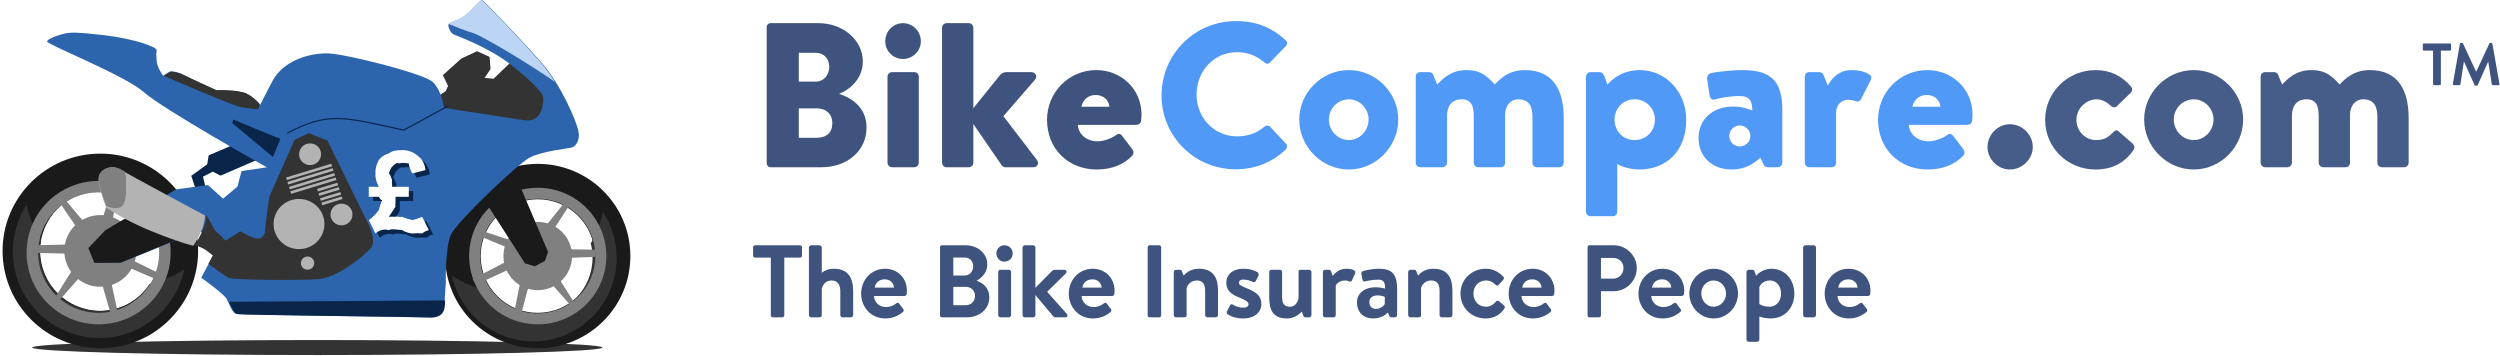
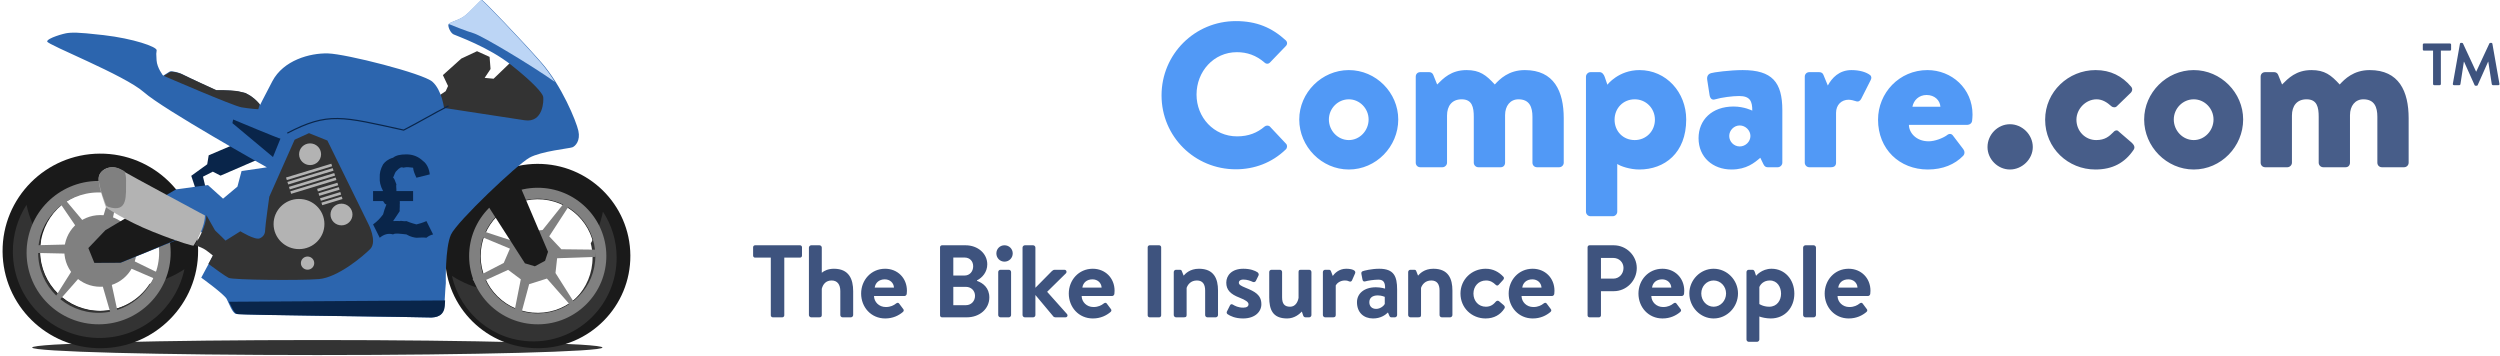
<svg xmlns="http://www.w3.org/2000/svg" width="1749" height="249" viewBox="0 0 1749 249" fill="none">
  <g id="bike-compare">
    <g id="bike-favicon">
      <g id="Group 4">
        <path id="Fill 1380" fill-rule="evenodd" clip-rule="evenodd" d="M221.999 237.891C332.181 237.891 421.5 240.24 421.5 243.139C421.5 246.038 332.181 248.391 221.999 248.391C111.819 248.391 22.5 246.038 22.5 243.139C22.5 240.24 111.819 237.891 221.999 237.891Z" fill="#333333" />
        <path id="Fill 2494" fill-rule="evenodd" clip-rule="evenodd" d="M375.777 114.642C411.566 114.409 440.764 143.093 440.999 178.708C441.231 214.32 412.407 243.38 376.621 243.61C340.832 243.843 311.631 215.16 311.402 179.545C311.167 143.932 339.991 114.873 375.777 114.642ZM375.94 139.401C397.986 139.258 415.976 156.928 416.117 178.869C416.261 200.809 398.505 218.709 376.458 218.852C354.412 218.995 336.422 201.325 336.281 179.383C336.135 157.444 353.893 139.543 375.94 139.401Z" fill="#1A1A1A" />
        <path id="Fill 2495" fill-rule="evenodd" clip-rule="evenodd" d="M316.2 193.034C322.034 219.389 345.52 239.017 373.482 238.834C405.681 238.624 431.608 212.228 431.398 179.877C431.324 168.126 427.806 157.21 421.82 148.078C420.239 156.019 417.312 163.475 413.291 170.198C414.091 173.329 414.526 176.608 414.548 179.989C414.692 202.258 396.842 220.428 374.679 220.572C360.806 220.662 348.533 213.672 341.254 202.965C332.168 201.309 323.693 197.876 316.2 193.034Z" fill="#333333" />
        <path id="Fill 2496" fill-rule="evenodd" clip-rule="evenodd" d="M375.887 131.36C402.398 131.19 424.027 152.434 424.199 178.814C424.372 205.196 403.021 226.722 376.512 226.892C350.001 227.063 328.372 205.818 328.201 179.436C328.027 153.056 349.378 131.531 375.887 131.36ZM375.938 139.019C398.197 138.875 416.36 156.714 416.502 178.867C416.647 201.017 398.72 219.089 376.462 219.233C354.203 219.377 336.039 201.538 335.897 179.385C335.75 157.235 353.679 139.163 375.938 139.019Z" fill="#808080" />
-         <path id="Fill 2497" fill-rule="evenodd" clip-rule="evenodd" d="M376.044 155.243C389.298 155.155 400.113 165.78 400.199 178.97C400.285 192.161 389.609 202.924 376.355 203.009C363.101 203.094 352.286 192.472 352.2 179.282C352.115 166.089 362.79 155.329 376.044 155.243Z" fill="#808080" />
        <path id="Fill 2498" fill-rule="evenodd" clip-rule="evenodd" d="M397.565 144.807L384.24 165.331L392.733 174.379L417 174.653L416.631 179.713L389.761 180.67L388.622 190.998L402.016 212.153L399.819 214.395L382.622 194.881L370.195 198.808L363.915 222.117L359.289 220.931L364.346 195.404L355.467 188.787L333.036 199.049L330.6 195.221L352.421 183.951L356.745 173.954L334.711 164.774L337.629 161.674L359.04 168.653L362.515 160.619L357.339 136.775L362.156 136.136L369.955 161.78L379.59 160.91L394.535 142.196C394.535 142.196 397.364 144.809 397.565 144.807Z" fill="#808080" />
        <path id="Fill 2499" fill-rule="evenodd" clip-rule="evenodd" d="M337.8 138.375L367.262 184.236L374.185 186.291L381.325 182.476L383.4 176.163L359.265 119.417C359.265 119.417 338.305 137.366 337.8 138.375Z" fill="#1A1A1A" />
        <path id="Fill 2500" fill-rule="evenodd" clip-rule="evenodd" d="M69.756 107.477C107.533 107.233 138.353 137.51 138.599 175.101C138.845 212.695 108.422 243.368 70.647 243.61C32.87 243.855 2.047 213.58 1.802 175.986C1.556 138.394 31.981 107.722 69.756 107.477ZM69.927 133.614C93.199 133.463 112.188 152.112 112.337 175.271C112.489 198.431 93.746 217.325 70.476 217.476C47.202 217.627 28.215 198.975 28.064 175.816C27.914 152.659 46.657 133.762 69.927 133.614Z" fill="#1A1A1A" />
        <path id="Fill 2501" fill-rule="evenodd" clip-rule="evenodd" d="M129 188.341C123.284 215.655 99.121 236.257 70.037 236.445C36.544 236.662 9.218 209.734 9.001 176.296C8.923 164.151 12.433 152.82 18.536 143.301C20.426 152.12 23.93 160.336 28.72 167.632C28.164 170.391 27.878 173.248 27.897 176.172C28.047 199.19 46.857 217.728 69.915 217.578C84.478 217.485 97.25 209.953 104.646 198.618C113.477 196.695 121.704 193.159 129 188.341Z" fill="#333333" />
        <path id="Fill 2502" fill-rule="evenodd" clip-rule="evenodd" d="M68.674 126.584C96.508 126.406 119.22 148.713 119.399 176.412C119.58 204.113 97.164 226.712 69.328 226.892C41.492 227.073 18.782 204.765 18.601 177.064C18.419 149.366 40.838 126.764 68.674 126.584ZM68.725 134.628C92.097 134.476 111.168 153.206 111.318 176.465C111.47 199.723 92.647 218.699 69.277 218.85C45.902 219.002 26.834 200.27 26.682 177.011C26.532 153.755 45.355 134.777 68.725 134.628Z" fill="#808080" />
        <path id="Fill 2503" fill-rule="evenodd" clip-rule="evenodd" d="M165.584 100.311L146.006 108.655L144.968 114.932L133.8 123.005L137.101 132.931L144.442 133.748L142.003 123.601L148.885 120.095L154.294 122.873L184.2 109.921C184.2 109.921 165.584 100.527 165.584 100.311Z" fill="#09254A" />
        <path id="Fill 2504" fill-rule="evenodd" clip-rule="evenodd" d="M304.324 68.731L311.802 63.794L313.446 60.172L309.852 52.551L322.707 40.996L333.727 35.825L342.511 39.803L343.19 48.294L339.06 54.48L345.32 55.076L357.753 43.101L378.466 53.37L388.2 75.608C388.2 75.608 372.649 89.729 369.736 90.386C366.82 91.044 348.924 97.321 341.403 95.035C333.881 92.75 301.964 90.836 304.324 68.731Z" fill="#333333" />
        <path id="Fill 2505" fill-rule="evenodd" clip-rule="evenodd" d="M70.035 150.467C83.955 150.379 95.309 161.533 95.4 175.381C95.49 189.232 84.281 200.533 70.365 200.621C56.445 200.711 45.089 189.557 45.001 175.706C44.91 161.858 56.119 150.557 70.035 150.467Z" fill="#808080" />
        <path id="Fill 2506" fill-rule="evenodd" clip-rule="evenodd" d="M41.046 140.747L55.349 161.653L46.531 171.066L21 171.674L21.457 176.868L49.746 177.49L51.083 188.084L37.278 210.005L39.617 212.275L57.451 191.996L70.584 195.861L77.504 219.728L82.359 218.448L76.692 192.287L85.945 185.369L109.689 195.612L112.2 191.646L89.083 180.357L78.144 156.518L83.266 131.95L78.19 131.359L70.331 157.814L60.181 157.048L44.201 138.022C44.201 138.022 41.258 140.744 41.046 140.747Z" fill="#808080" />
        <path id="Fill 2507" fill-rule="evenodd" clip-rule="evenodd" d="M311.9 198.064C311.9 198.064 311.317 173.409 315.475 164.187C319.633 154.966 361.973 114.987 370.378 110.337C378.782 105.685 398.383 103.888 400.487 103.039C402.589 102.188 406.154 98.403 404.633 91.519C403.112 84.632 392.829 59.827 379.017 44.035C365.205 28.243 338.241 0.205 337.185 0.003C336.13 -0.201 328.392 9.355 323.769 12.101C319.148 14.849 313.88 15.717 313.681 17.391C313.482 19.064 315.195 23.025 317.311 24.056C319.427 25.086 341.832 32.883 357.732 45.528C373.633 58.173 379.583 65.238 380.022 67.744C380.461 70.249 380.102 86.134 367.014 84.13C353.927 82.124 310.648 75.505 310.648 75.505C310.648 75.505 309.091 62.977 302.515 57.17C295.939 51.362 242.073 37.707 229.417 37.369C216.759 37.032 198.235 42.169 190.529 56.846C182.821 71.524 181.991 73.409 181.991 73.409C181.991 73.409 178.579 68.73 172.864 65.737C167.149 62.742 151.336 63.263 151.336 63.263C151.336 63.263 130.922 53.782 127.853 52.13C124.782 50.478 119.715 49.465 118.665 50.1C117.614 50.732 114.149 52.95 114.149 52.95C114.149 52.95 109.891 47.544 109.541 42.217C109.19 36.889 109.303 37.726 109.601 35.215C109.9 32.705 93.094 26.964 72.622 24.587C52.15 22.212 50.252 22.851 47.513 23.077C44.773 23.305 32.986 26.724 33 29.023C33.014 31.322 87.144 52.496 100.719 64.53C114.296 76.561 186.688 117.053 186.688 117.053L168.989 119.675L166.108 130.561L156.041 138.986L145.432 129.441L123.098 132.51L74.321 161.128L62.375 173.483L66.576 183.738L84.853 183.65L139.736 161.366L152.464 172.444L140.797 194.25C140.797 194.25 156.9 205.849 158.608 209.182C160.316 212.515 162.469 218.77 165.004 219.59C167.54 220.41 293.664 221.687 299.571 222.067C305.478 222.447 310.528 220.743 310.902 213.216C311.274 205.692 311.9 198.064 311.9 198.064Z" fill="#2C65AE" />
        <path id="Fill 2508" fill-rule="evenodd" clip-rule="evenodd" d="M99.642 145.689L73.736 161.056L61.8 173.541L65.998 183.903L84.26 183.814L133.8 163.475L132.568 158.767L99.642 145.689Z" fill="#1A1A1A" />
        <path id="Fill 2509" fill-rule="evenodd" clip-rule="evenodd" d="M160.2 211.108C161.784 214.394 163.693 219.022 165.894 219.703C168.42 220.486 294.037 221.706 299.92 222.069C305.803 222.432 310.833 220.804 311.206 213.615C311.266 212.461 311.333 211.303 311.4 210.175L160.2 211.108Z" fill="#09254A" />
        <path id="Fill 3108" fill-rule="evenodd" clip-rule="evenodd" d="M388.2 57.32C385.209 52.507 381.889 47.828 378.333 43.751C364.642 28.061 337.913 0.204 336.867 0.003C335.82 -0.2 328.15 9.295 323.568 12.023C319.482 14.458 314.887 15.408 313.8 16.764C317.572 18.303 325.948 21.646 331.451 23.304C337.447 25.111 372.763 46.278 388.2 57.32Z" fill="#BCD5F5" />
        <path id="Fill 3109" fill-rule="evenodd" clip-rule="evenodd" d="M135.457 171.865C135.156 172.086 126.794 170.077 106.955 162.145C87.117 154.211 74.15 145.099 74.15 145.099C74.15 145.099 68.566 130.412 69.027 124.569C69.489 118.728 77.448 114.615 84.213 118.632C90.979 122.648 143.324 150.733 143.324 150.733L143.4 150.87C143.249 155.5 141.455 162.381 135.317 171.961L135.457 171.865Z" fill="#B3B3B3" />
        <path id="Fill 3214" fill-rule="evenodd" clip-rule="evenodd" d="M174.6 190.075C170.581 193.39 170.581 193.39 170.581 193.39C170.581 193.39 164.526 193.934 163 191.92C161.47 189.91 146.484 175.849 142.178 173.855C137.875 171.861 136.358 171.365 136.358 171.365L136.2 171.47C142.408 161.929 144.222 155.077 144.375 150.466L150.428 161.162C150.428 161.162 159.824 169.948 161.611 172.716C163.397 175.487 172.539 183.77 174.6 190.075Z" fill="#333333" />
        <path id="Fill 3215" fill-rule="evenodd" clip-rule="evenodd" d="M75.731 144.697C74.84 144.136 74.342 143.817 74.342 143.817C74.342 143.817 68.549 129.801 69.028 124.224C69.507 118.651 77.763 114.726 84.78 118.559C85.293 118.837 86.066 119.243 87.043 119.748C87.77 121.384 88.243 123.515 88.197 126.289C88.015 136.679 89.817 149.354 75.731 144.697Z" fill="#808080" />
        <path id="Stroke 3675" d="M313.8 74.039C302.52 79.843 293.685 85.206 282.407 91.01C239.383 81.575 229.576 78.211 201 93.145" stroke="#09254A" stroke-width="0.844" />
        <path id="Fill 3676" fill-rule="evenodd" clip-rule="evenodd" d="M196.199 96.989L190.976 109.864L162.6 86.163L163.101 83.592C163.101 83.592 196.332 97.502 196.199 96.989Z" fill="#09254A" />
        <path id="Fill 3677" fill-rule="evenodd" clip-rule="evenodd" d="M152.826 171.426L145.8 184.61C149.608 187.413 157.673 193.28 159.961 194.4C162.988 195.883 210.051 196.33 223.129 195.243C236.207 194.158 253.727 179.524 258.977 174.231C264.226 168.941 257.603 156.467 257.603 156.467L229.038 98.317L216.17 93.146L206.134 97.715L188.395 137.637C188.395 137.637 185.516 158.183 185.53 160.437C185.544 162.69 185.058 165.196 181.796 166.72C178.533 168.243 168.175 161.802 168.175 161.802L152.826 171.426Z" fill="#333333" />
        <path id="Fill 3678" fill-rule="evenodd" clip-rule="evenodd" d="M215.136 179.468C217.714 179.452 219.816 181.5 219.832 184.043C219.849 186.587 217.773 188.661 215.195 188.68C212.617 188.694 210.515 186.646 210.499 184.102C210.482 181.559 212.558 179.485 215.136 179.468ZM209.069 139.188C218.89 139.126 226.902 146.929 226.966 156.619C227.031 166.31 219.12 174.216 209.298 174.28C199.476 174.343 191.463 166.538 191.401 156.848C191.336 147.158 199.247 139.251 209.069 139.188ZM238.856 142.481C243.106 142.455 246.571 145.832 246.6 150.022C246.626 154.215 243.204 157.634 238.957 157.662C234.707 157.688 231.242 154.312 231.213 150.121C231.187 145.929 234.609 142.51 238.856 142.481ZM200.103 124.191L231.799 114.538L232.357 116.32L200.663 125.975L200.103 124.191ZM221.863 132.145L236.049 127.824L236.609 129.608L222.422 133.928L221.863 132.145ZM223.91 138.685L238.096 134.365L238.656 136.149L224.467 140.469L223.91 138.685ZM222.831 135.238L237.017 130.918L237.575 132.701L223.389 137.022L222.831 135.238ZM202.15 130.731L233.846 121.076L234.404 122.86L202.707 132.515L202.15 130.731ZM201.072 127.284L232.768 117.629L233.325 119.413L201.631 129.068L201.072 127.284ZM203.119 133.825L234.815 124.17L235.372 125.951L203.676 135.606L203.119 133.825ZM224.878 141.778L239.065 137.456L239.622 139.239L225.436 143.56L224.878 141.778ZM216.884 100.311C221.131 100.285 224.599 103.661 224.627 107.852C224.654 112.044 221.231 115.466 216.984 115.492C212.735 115.518 209.269 112.143 209.241 107.951C209.214 103.76 212.637 100.339 216.884 100.311Z" fill="#B3B3B3" />
        <path id="Fill 3679" fill-rule="evenodd" clip-rule="evenodd" d="M181.674 72.892C181.674 72.892 179.416 69.863 175.5 67.174L171.659 65.033L166.498 63.805C159.783 62.804 151.367 63.076 151.367 63.076C151.367 63.076 131.183 53.903 128.149 52.305C125.113 50.706 120.103 49.727 119.064 50.341C118.025 50.952 114.6 53.098 114.6 53.098C114.6 53.098 162.907 74.022 168.92 75.075C174.93 76.128 180.702 76.427 180.702 76.427C180.951 75.3 182.194 71.747 181.674 72.892Z" fill="#333333" />
      </g>
      <g id="Group 20">
        <path id="Fill 3680" fill-rule="evenodd" clip-rule="evenodd" d="M298.333 154.667L303 164C301.543 164.364 299.854 165.01 298.333 166.333C296.039 166.006 294.19 166.254 291.333 166.333C290.101 166.254 287.02 165.704 284.333 164C279.337 163.5 276.493 162.947 275 164C271.525 162.947 268.339 164.078 265.667 166.333L261 157C263.91 154.932 265.993 152.714 268 150C268.536 148.018 269.179 145.786 270.333 143C269.179 142.953 269.128 142.231 268 140.667H261V133.667H268C266.007 129.924 265.483 126.868 265.667 124.333C265.483 120.976 266.242 118.3 268 115C269.297 113.235 271.446 111.305 275 110.333C277.043 108.655 280.085 108 284.333 108C288.435 108 292.459 109.273 296 112.667C298.452 114.389 300.285 118.049 300.667 122L291.333 124.333C290.087 121.605 289.208 119.61 289 117.333C286.653 117.183 285.052 116.579 282 117.333C281.108 116.579 279.402 117.262 277.333 119.667C276.704 120.019 276.022 121.735 275 124.333C276.022 124.898 276.205 126.329 277.333 129C276.938 129.871 277.398 131.485 277.333 133.667H289V140.667H279.667C279.757 142.022 279.797 142.586 279.667 143C279.797 145.169 279.416 147.045 279.667 147.667C277.883 150.471 276.298 152.728 275 154.667C275.328 154.8 277.098 154.447 279.667 154.667C280.11 154.447 280.925 154.498 282 154.667C281.999 154.656 283.036 154.904 284.333 154.667C287.872 156.166 289.969 156.572 291.333 157C293.09 156.572 295.698 155.864 298.333 154.667Z" fill="#09254A" />
-         <path id="Fill 3681" fill-rule="evenodd" clip-rule="evenodd" d="M295.333 151.667L300 161C298.543 161.364 296.854 162.01 295.333 163.333C293.039 163.006 291.19 163.254 288.333 163.333C287.101 163.254 284.02 162.704 281.333 161C276.337 160.5 273.493 159.947 272 161C268.525 159.947 265.339 161.076 262.667 163.333L258 154C260.91 151.932 262.993 149.714 265 147C265.536 145.018 266.179 142.786 267.333 140C266.179 139.953 266.126 139.231 265 137.667H258V130.667H265C263.005 126.924 262.483 123.865 262.667 121.333C262.483 117.976 263.242 115.3 265 112C266.297 110.235 268.446 108.305 272 107.333C274.043 105.655 277.085 105 281.333 105C285.435 105 289.459 106.273 293 109.667C295.45 111.389 297.285 115.049 297.667 119L288.333 121.333C287.087 118.605 286.208 116.61 286 114.333C283.653 114.183 282.052 113.579 279 114.333C278.108 113.579 276.402 114.262 274.333 116.667C273.704 117.019 273.019 118.735 272 121.333C273.019 121.898 273.205 123.329 274.333 126C273.938 126.871 274.398 128.485 274.333 130.667H286V137.667H276.667C276.757 139.022 276.797 139.586 276.667 140C276.797 142.169 276.416 144.045 276.667 144.667C274.883 147.471 273.298 149.728 272 151.667C272.328 151.8 274.096 151.447 276.667 151.667C277.11 151.447 277.925 151.498 279 151.667C278.999 151.656 280.036 151.904 281.333 151.667C284.872 153.166 286.969 153.572 288.333 154C290.09 153.572 292.698 152.864 295.333 151.667Z" fill="white" />
      </g>
    </g>
-     <path id="Bike" fill-rule="evenodd" clip-rule="evenodd" d="M587.208 65.592V65.736C595.992 68.616 606.216 75.24 606.216 89.208C606.216 106.2 591.96 117 574.824 117H539.112C537.528 117 536.376 115.704 536.376 114.264V18.936C536.376 17.496 537.528 16.2 539.112 16.2H572.664C589.656 16.2 603.624 27.864 603.624 42.984C603.624 54.504 595.416 62.28 587.208 65.592ZM558.84 57.096H570.792C576.264 57.096 580.152 52.488 580.152 46.728C580.152 40.968 576.264 36.936 570.792 36.936H558.84V57.096ZM558.84 96.408H571.08C578.28 96.408 582.312 92.808 582.312 86.04C582.312 80.28 578.424 75.816 571.368 75.816H558.84V96.408ZM620.904 113.832V53.64C620.904 51.768 622.344 50.472 624.072 50.472H639.624C641.352 50.472 642.792 51.768 642.792 53.64V113.832C642.792 115.56 641.352 117 639.624 117H624.072C622.344 117 620.904 115.56 620.904 113.832ZM631.704 41.256C624.792 41.256 619.32 35.64 619.32 28.872C619.32 21.96 624.792 16.2 631.704 16.2C638.616 16.2 644.232 21.96 644.232 28.872C644.232 35.64 638.616 41.256 631.704 41.256ZM659.064 113.832V19.368C659.064 17.784 660.504 16.2 662.232 16.2H677.784C679.512 16.2 680.952 17.784 680.952 19.368V75.672L699.672 52.488C700.68 51.48 701.976 50.472 703.848 50.472H721.56C724.44 50.472 726.024 53.496 724.152 55.656L701.976 81.288L725.448 111.96C727.176 114.12 725.88 117 723 117H703.128C702.552 117 701.4 116.424 700.824 115.704L680.952 86.76V113.832C680.952 115.56 679.512 117 677.784 117H662.232C660.504 117 659.064 115.56 659.064 113.832ZM732.504 83.736C732.504 65.016 747.336 49.032 767.064 49.032C783.912 49.032 798.6 61.848 798.6 80.136C798.6 81.144 798.456 83.448 798.312 84.456C798.168 86.184 796.584 87.336 795.144 87.336H754.104C754.104 92.52 758.856 98.856 767.928 98.856C772.248 98.856 777.72 96.696 780.6 94.68C782.04 93.384 783.768 93.384 784.776 94.68L792.12 104.328C793.128 105.624 793.416 107.64 791.976 109.08C786.216 114.984 777.864 118.584 767.352 118.584C747.48 118.584 732.504 104.328 732.504 83.736ZM756.552 74.664H776.136C775.848 70.2 772.104 66.456 766.488 66.456C761.016 66.456 757.416 70.2 756.552 74.664Z" fill="#3E537E" />
    <path id="Compare" fill-rule="evenodd" clip-rule="evenodd" d="M812.616 66.744C812.616 37.944 835.8 14.76 864.6 14.76C879 14.76 889.656 19.224 899.448 28.152C900.744 29.304 900.744 31.032 899.592 32.184L888.36 43.848C887.352 44.856 885.768 44.856 884.76 43.848C878.856 38.664 872.376 36.504 865.32 36.504C849.048 36.504 837.096 50.04 837.096 66.168C837.096 82.152 849.192 95.4 865.464 95.4C873.384 95.4 879.576 92.952 884.76 88.488C885.768 87.624 887.64 87.624 888.504 88.632L899.736 100.584C900.744 101.592 900.6 103.464 899.592 104.472C889.8 113.976 877.416 118.44 864.6 118.44C835.8 118.44 812.616 95.544 812.616 66.744ZM908.952 83.592C908.952 64.872 924.648 49.032 943.656 49.032C962.664 49.032 978.216 64.872 978.216 83.592C978.216 102.6 962.664 118.584 943.656 118.584C924.648 118.584 908.952 102.6 908.952 83.592ZM929.688 83.592C929.688 91.368 935.88 97.992 943.656 97.992C951.288 97.992 957.48 91.368 957.48 83.592C957.48 75.96 951.288 69.48 943.656 69.48C935.88 69.48 929.688 75.96 929.688 83.592ZM990.456 113.832V53.64C990.456 51.768 991.752 50.472 993.624 50.472H999.96C1001.11 50.472 1002.26 51.192 1002.7 52.344L1005.43 59.112C1009.75 54.792 1015.22 49.032 1026.02 49.032C1035.24 49.032 1039.7 52.488 1045.75 59.112C1049.21 55.368 1055.4 49.032 1066.78 49.032C1087.22 49.032 1093.99 63.864 1093.99 82.728V113.832C1093.99 115.56 1092.55 117 1090.82 117H1075.27C1073.4 117 1072.1 115.56 1072.1 113.832V81.72C1072.1 74.952 1070.09 69.48 1062.31 69.48C1056.55 69.48 1052.95 74.088 1052.95 80.568V113.832C1052.95 115.56 1051.8 117 1049.93 117H1034.23C1032.5 117 1031.06 115.56 1031.06 113.832V81.72C1031.06 74.952 1029.91 69.48 1022.57 69.48C1015.8 69.48 1012.34 74.088 1012.34 80.856V113.832C1012.34 115.56 1010.76 117 1009.18 117H993.624C991.752 117 990.456 115.56 990.456 113.832ZM1131.43 114.696V148.104C1131.43 149.832 1129.99 151.272 1128.26 151.272H1112.71C1110.98 151.272 1109.54 149.832 1109.54 148.104V53.64C1109.54 52.056 1110.98 50.472 1112.71 50.472H1119.19C1120.78 50.472 1122.07 52.056 1122.65 53.784L1124.52 59.256C1124.52 59.256 1132.3 49.032 1146.98 49.032C1165.7 49.032 1179.67 64.584 1179.67 83.592C1179.67 107.064 1164.55 118.584 1146.84 118.584C1140.36 118.584 1133.59 116.28 1131.43 114.696ZM1129.56 83.736C1129.56 91.8 1135.46 97.992 1143.67 97.992C1151.59 97.992 1157.78 91.8 1157.78 83.736C1157.78 75.816 1151.59 69.48 1143.67 69.48C1135.46 69.48 1129.56 75.816 1129.56 83.736ZM1188.31 96.696C1188.31 83.88 1197.67 74.52 1212.79 74.52C1220.28 74.52 1225.9 77.4 1225.9 77.4C1225.9 70.92 1224.46 67.176 1216.68 67.176C1212.07 67.176 1204.3 68.184 1199.98 69.48C1197.38 70.344 1196.23 68.472 1195.94 66.024L1194.36 55.8C1193.93 52.92 1195.51 51.624 1196.95 51.192C1198.54 50.616 1210.2 49.032 1219.13 49.032C1239.72 49.032 1246.92 57.384 1246.92 77.112V113.832C1246.92 115.56 1245.34 117 1243.75 117H1236.7C1235.69 117 1234.54 116.712 1233.67 114.84L1231.51 110.376C1227.48 113.832 1221.86 118.584 1211.35 118.584C1198.25 118.584 1188.31 109.944 1188.31 96.696ZM1209.77 95.112C1209.77 99.144 1213.08 102.456 1217.11 102.456C1221.14 102.456 1224.6 99.144 1224.6 95.112C1224.6 91.224 1221.14 87.768 1217.11 87.768C1213.08 87.768 1209.77 91.224 1209.77 95.112ZM1262.62 113.832V53.64C1262.62 51.768 1264.06 50.472 1265.78 50.472H1272.7C1274.42 50.472 1275.29 51.336 1275.72 52.488L1278.74 59.832C1281.62 54.504 1286.66 49.032 1295.3 49.032C1301.35 49.032 1305.82 50.616 1308.26 52.488C1309.42 53.352 1309.42 54.792 1308.7 56.088L1302.07 69.192C1301.35 70.488 1300.2 71.496 1298.33 70.776C1297.18 70.344 1294.73 69.768 1293.29 69.768C1288.25 69.768 1284.5 73.368 1284.5 78.984V113.832C1284.5 115.848 1283.35 117 1280.9 117H1265.78C1264.06 117 1262.62 115.56 1262.62 113.832ZM1313.88 83.736C1313.88 65.016 1328.71 49.032 1348.44 49.032C1365.29 49.032 1379.98 61.848 1379.98 80.136C1379.98 81.144 1379.83 83.448 1379.69 84.456C1379.54 86.184 1377.96 87.336 1376.52 87.336H1335.48C1335.48 92.52 1340.23 98.856 1349.3 98.856C1353.62 98.856 1359.1 96.696 1361.98 94.68C1363.42 93.384 1365.14 93.384 1366.15 94.68L1373.5 104.328C1374.5 105.624 1374.79 107.64 1373.35 109.08C1367.59 114.984 1359.24 118.584 1348.73 118.584C1328.86 118.584 1313.88 104.328 1313.88 83.736ZM1337.93 74.664H1357.51C1357.22 70.2 1353.48 66.456 1347.86 66.456C1342.39 66.456 1338.79 70.2 1337.93 74.664Z" fill="#5199F6" />
    <path id=".com" fill-rule="evenodd" clip-rule="evenodd" d="M1390.46 102.888C1390.46 94.104 1397.66 86.904 1406.16 86.904C1414.66 86.904 1422.14 94.104 1422.14 102.888C1422.14 111.384 1414.66 118.584 1406.16 118.584C1397.66 118.584 1390.46 111.384 1390.46 102.888ZM1430.78 83.736C1430.78 64.152 1447.06 49.032 1466.06 49.032C1476.58 49.032 1484.64 53.208 1490.98 60.696C1492.27 62.28 1491.7 64.152 1490.11 65.448L1480.75 74.52C1480.03 75.24 1478.3 75.384 1477.01 74.232C1474.27 71.784 1470.96 69.48 1466.78 69.48C1459.15 69.48 1452.67 76.248 1452.67 83.736C1452.67 91.8 1458.86 97.992 1466.5 97.992C1472.69 97.992 1475.57 95.4 1478.45 92.52C1479.6 91.08 1481.33 90.792 1482.19 91.944L1491.55 100.008C1492.99 101.448 1493.86 103.032 1492.7 104.76C1486.51 113.976 1477.87 118.584 1465.92 118.584C1446.91 118.584 1430.78 103.752 1430.78 83.736ZM1500.05 83.592C1500.05 64.872 1515.74 49.032 1534.75 49.032C1553.76 49.032 1569.31 64.872 1569.31 83.592C1569.31 102.6 1553.76 118.584 1534.75 118.584C1515.74 118.584 1500.05 102.6 1500.05 83.592ZM1520.78 83.592C1520.78 91.368 1526.98 97.992 1534.75 97.992C1542.38 97.992 1548.58 91.368 1548.58 83.592C1548.58 75.96 1542.38 69.48 1534.75 69.48C1526.98 69.48 1520.78 75.96 1520.78 83.592ZM1581.55 113.832V53.64C1581.55 51.768 1582.85 50.472 1584.72 50.472H1591.06C1592.21 50.472 1593.36 51.192 1593.79 52.344L1596.53 59.112C1600.85 54.792 1606.32 49.032 1617.12 49.032C1626.34 49.032 1630.8 52.488 1636.85 59.112C1640.3 55.368 1646.5 49.032 1657.87 49.032C1678.32 49.032 1685.09 63.864 1685.09 82.728V113.832C1685.09 115.56 1683.65 117 1681.92 117H1666.37C1664.5 117 1663.2 115.56 1663.2 113.832V81.72C1663.2 74.952 1661.18 69.48 1653.41 69.48C1647.65 69.48 1644.05 74.088 1644.05 80.568V113.832C1644.05 115.56 1642.9 117 1641.02 117H1625.33C1623.6 117 1622.16 115.56 1622.16 113.832V81.72C1622.16 74.952 1621.01 69.48 1613.66 69.48C1606.9 69.48 1603.44 74.088 1603.44 80.856V113.832C1603.44 115.56 1601.86 117 1600.27 117H1584.72C1582.85 117 1581.55 115.56 1581.55 113.832Z" fill="#475D89" />
    <path id="The Bike Insurance P" fill-rule="evenodd" clip-rule="evenodd" d="M539.256 220.632V180.24H528.24C527.448 180.24 526.872 179.592 526.872 178.872V172.968C526.872 172.248 527.448 171.6 528.24 171.6H559.704C560.496 171.6 561.072 172.248 561.072 172.968V178.872C561.072 179.592 560.496 180.24 559.704 180.24H548.688V220.632C548.688 221.352 548.04 222 547.32 222H540.624C539.904 222 539.256 221.352 539.256 220.632ZM565.92 220.416V173.184C565.92 172.392 566.712 171.6 567.504 171.6H573.336C574.2 171.6 574.92 172.392 574.92 173.184V190.824C576.576 189.384 579.456 188.016 583.416 188.016C594 188.016 596.88 195.36 596.88 203.712V220.416C596.88 221.28 596.088 222 595.296 222H589.464C588.6 222 587.88 221.28 587.88 220.416V203.64C587.88 199.032 585.792 196.224 581.832 196.224C577.944 196.224 575.784 198.672 574.92 202.056V220.416C574.92 221.352 574.488 222 573.192 222H567.504C566.712 222 565.92 221.28 565.92 220.416ZM602.448 205.368C602.448 196.008 609.36 188.016 619.224 188.016C627.864 188.016 634.488 194.424 634.488 203.424C634.488 203.928 634.416 205.08 634.344 205.584C634.272 206.448 633.48 207.096 632.76 207.096H611.448C611.52 211.2 614.904 214.8 619.728 214.8C623.04 214.8 625.344 213.576 626.856 212.352C627.648 211.704 628.512 211.632 629.016 212.352L631.824 216.096C632.4 216.744 632.472 217.536 631.68 218.256C628.8 220.704 624.696 222.792 619.296 222.792C609.36 222.792 602.448 214.872 602.448 205.368ZM611.952 201.192H625.416C625.272 197.952 622.68 195.432 619.008 195.432C614.976 195.432 612.384 197.88 611.952 201.192ZM683.496 196.152V196.512C687.672 197.952 692.136 201.336 692.136 208.104C692.136 216.168 685.224 222 676.44 222H659.016C658.224 222 657.648 221.352 657.648 220.632V172.968C657.648 172.248 658.224 171.6 659.016 171.6H675.504C684.072 171.6 690.696 177.36 690.696 184.92C690.696 190.32 687.24 194.28 683.496 196.152ZM666.936 192.768H674.784C678.456 192.768 680.832 189.888 680.832 186.288C680.832 182.688 678.456 180.168 674.784 180.168H666.936V192.768ZM666.936 213.504H675.792C679.392 213.504 682.128 210.696 682.128 206.952C682.128 203.352 679.392 200.688 675.792 200.688H666.936V213.504ZM698.352 220.416V190.32C698.352 189.384 699.144 188.736 699.936 188.736H705.768C706.56 188.736 707.352 189.384 707.352 190.32V220.416C707.352 221.28 706.56 222 705.768 222H699.936C699.144 222 698.352 221.28 698.352 220.416ZM702.744 183.048C699.504 183.048 697.056 180.456 697.056 177.288C697.056 174.12 699.504 171.6 702.744 171.6C705.984 171.6 708.504 174.12 708.504 177.288C708.504 180.456 705.984 183.048 702.744 183.048ZM715.368 220.416V173.184C715.368 172.392 716.16 171.6 716.952 171.6H722.784C723.648 171.6 724.368 172.392 724.368 173.184V201.336L735.816 189.744C736.392 189.24 736.968 188.736 737.904 188.736H744.672C746.04 188.736 746.544 190.248 745.752 191.184L732.576 204.144L746.4 219.624C747.264 220.56 746.76 222 745.392 222H738.336C737.76 222 737.112 221.712 736.896 221.352L724.368 206.376V220.416C724.368 221.28 723.648 222 722.784 222H716.952C716.16 222 715.368 221.28 715.368 220.416ZM747.72 205.368C747.72 196.008 754.632 188.016 764.496 188.016C773.136 188.016 779.76 194.424 779.76 203.424C779.76 203.928 779.688 205.08 779.616 205.584C779.544 206.448 778.752 207.096 778.032 207.096H756.72C756.792 211.2 760.176 214.8 765 214.8C768.312 214.8 770.616 213.576 772.128 212.352C772.92 211.704 773.784 211.632 774.288 212.352L777.096 216.096C777.672 216.744 777.744 217.536 776.952 218.256C774.072 220.704 769.968 222.792 764.568 222.792C754.632 222.792 747.72 214.872 747.72 205.368ZM757.224 201.192H770.688C770.544 197.952 767.952 195.432 764.28 195.432C760.248 195.432 757.656 197.88 757.224 201.192ZM802.92 220.632V172.968C802.92 172.248 803.568 171.6 804.288 171.6H810.984C811.704 171.6 812.352 172.248 812.352 172.968V220.632C812.352 221.352 811.704 222 810.984 222H804.288C803.568 222 802.92 221.352 802.92 220.632ZM821.16 220.416V190.32C821.16 189.384 821.952 188.736 822.744 188.736H825.48C826.272 188.736 826.632 189.096 826.848 189.744L828.072 192.84C829.296 191.472 832.392 188.016 838.8 188.016C849.384 188.016 852.12 195.144 852.12 203.208V220.416C852.12 221.28 851.328 222 850.536 222H844.704C843.84 222 843.12 221.28 843.12 220.416V203.208C843.12 198.888 841.392 196.224 837.36 196.224C833.04 196.224 830.952 199.104 830.16 201.408V220.416C830.16 221.64 829.656 222 828.072 222H822.744C821.952 222 821.16 221.28 821.16 220.416ZM869.64 222.792C864.096 222.792 860.64 221.064 858.768 219.768C858.336 219.48 857.976 218.688 858.336 217.968L860.496 213.648C860.856 212.856 861.648 212.568 862.44 213.072C863.952 214.008 866.328 215.232 869.784 215.232C872.304 215.232 873.456 214.296 873.456 212.856C873.456 211.344 871.584 209.976 867.192 208.248C860.784 205.8 857.904 202.776 857.904 197.736C857.904 192.696 861.72 188.016 869.856 188.016C874.752 188.016 877.92 189.312 879.72 190.464C880.44 191.04 880.872 191.904 880.44 192.768L878.568 196.584C878.064 197.376 877.2 197.52 876.48 197.232C874.896 196.512 872.592 195.576 869.856 195.576C867.624 195.576 866.688 196.656 866.688 197.736C866.688 199.248 868.344 200.04 871.44 201.336C877.848 203.928 882.456 206.232 882.456 212.856C882.456 218.112 877.992 222.792 869.64 222.792ZM887.952 207.96V190.32C887.952 189.384 888.672 188.736 889.536 188.736H895.368C896.232 188.736 896.952 189.384 896.952 190.32V207.96C896.952 212.352 898.464 214.584 902.568 214.584C906.24 214.584 907.968 211.272 908.472 208.392V190.32C908.472 189.024 908.904 188.736 910.272 188.736H915.888C916.752 188.736 917.472 189.384 917.472 190.32V220.416C917.472 221.28 916.752 222 915.888 222H913.296C912.504 222 911.928 221.424 911.712 220.776L910.776 217.968C909.048 219.768 905.592 222.792 900.48 222.792C890.184 222.792 887.952 216.384 887.952 207.96ZM925.488 220.416V190.32C925.488 189.384 926.28 188.736 927.072 188.736H929.736C930.528 188.736 930.888 189.096 931.176 189.816L932.4 193.056C933.552 191.4 936.648 188.016 941.76 188.016C945.72 188.016 948.96 189.096 948.024 191.256L945.864 196.152C945.504 196.944 944.712 197.232 943.92 196.872C943.128 196.512 942.336 196.224 940.824 196.224C937.224 196.224 935.064 198.528 934.488 199.68V220.416C934.488 221.64 933.696 222 932.616 222H927.072C926.28 222 925.488 221.28 925.488 220.416ZM949.344 211.416C949.344 205.512 954.168 200.976 962.592 200.976C965.976 200.976 969 201.912 969 201.912C969.144 197.664 967.92 195.648 964.392 195.648C961.368 195.648 956.976 196.296 955.032 196.872C953.952 197.232 953.304 196.44 953.16 195.432L952.44 191.688C952.152 190.464 952.8 189.888 953.52 189.672C954.24 189.384 959.496 188.016 964.896 188.016C975.264 188.016 977.424 193.416 977.424 202.488V220.416C977.424 221.28 976.704 222 975.84 222H973.392C972.816 222 972.384 221.784 971.952 220.848L971.016 218.616C969.072 220.488 965.76 222.792 960.576 222.792C953.952 222.792 949.344 218.544 949.344 211.416ZM957.984 211.416C957.984 214.224 959.712 216.096 962.808 216.096C965.76 216.096 968.352 213.792 968.784 212.568V207.672C968.784 207.672 966.552 206.664 963.888 206.664C960.072 206.664 957.984 208.464 957.984 211.416ZM985.152 220.416V190.32C985.152 189.384 985.944 188.736 986.736 188.736H989.472C990.264 188.736 990.624 189.096 990.84 189.744L992.064 192.84C993.288 191.472 996.384 188.016 1002.79 188.016C1013.38 188.016 1016.11 195.144 1016.11 203.208V220.416C1016.11 221.28 1015.32 222 1014.53 222H1008.7C1007.83 222 1007.11 221.28 1007.11 220.416V203.208C1007.11 198.888 1005.38 196.224 1001.35 196.224C997.032 196.224 994.944 199.104 994.152 201.408V220.416C994.152 221.64 993.648 222 992.064 222H986.736C985.944 222 985.152 221.28 985.152 220.416ZM1021.75 205.368C1021.75 195.576 1029.53 188.016 1039.39 188.016C1044.58 188.016 1048.61 190.248 1051.78 193.632C1052.5 194.352 1052.14 195.288 1051.42 196.008L1048.39 199.32C1047.67 200.112 1046.88 199.752 1046.23 199.104C1044.65 197.592 1042.7 196.224 1039.61 196.224C1034.42 196.224 1030.82 200.256 1030.82 205.368C1030.82 210.552 1034.35 214.584 1039.54 214.584C1043.21 214.584 1045.15 212.568 1046.59 210.912C1047.1 210.336 1048.1 210.192 1048.68 210.696L1051.92 213.432C1052.71 214.152 1053.07 214.944 1052.5 215.808C1049.69 220.2 1045.22 222.792 1039.32 222.792C1029.6 222.792 1021.75 215.376 1021.75 205.368ZM1055.47 205.368C1055.47 196.008 1062.38 188.016 1072.25 188.016C1080.89 188.016 1087.51 194.424 1087.51 203.424C1087.51 203.928 1087.44 205.08 1087.37 205.584C1087.3 206.448 1086.5 207.096 1085.78 207.096H1064.47C1064.54 211.2 1067.93 214.8 1072.75 214.8C1076.06 214.8 1078.37 213.576 1079.88 212.352C1080.67 211.704 1081.54 211.632 1082.04 212.352L1084.85 216.096C1085.42 216.744 1085.5 217.536 1084.7 218.256C1081.82 220.704 1077.72 222.792 1072.32 222.792C1062.38 222.792 1055.47 214.872 1055.47 205.368ZM1064.98 201.192H1078.44C1078.3 197.952 1075.7 195.432 1072.03 195.432C1068 195.432 1065.41 197.88 1064.98 201.192ZM1110.67 220.632V172.968C1110.67 172.248 1111.25 171.6 1112.04 171.6H1128.96C1137.82 171.6 1145.09 178.8 1145.09 187.512C1145.09 196.44 1137.82 203.712 1129.03 203.712H1120.03V220.632C1120.03 221.352 1119.38 222 1118.66 222H1112.04C1111.25 222 1110.67 221.352 1110.67 220.632ZM1120.03 194.928H1128.67C1132.7 194.928 1135.8 191.688 1135.8 187.44C1135.8 183.48 1132.7 180.456 1128.67 180.456H1120.03V194.928ZM1146.26 205.368C1146.26 196.008 1153.18 188.016 1163.04 188.016C1171.68 188.016 1178.3 194.424 1178.3 203.424C1178.3 203.928 1178.23 205.08 1178.16 205.584C1178.09 206.448 1177.3 207.096 1176.58 207.096H1155.26C1155.34 211.2 1158.72 214.8 1163.54 214.8C1166.86 214.8 1169.16 213.576 1170.67 212.352C1171.46 211.704 1172.33 211.632 1172.83 212.352L1175.64 216.096C1176.22 216.744 1176.29 217.536 1175.5 218.256C1172.62 220.704 1168.51 222.792 1163.11 222.792C1153.18 222.792 1146.26 214.872 1146.26 205.368ZM1155.77 201.192H1169.23C1169.09 197.952 1166.5 195.432 1162.82 195.432C1158.79 195.432 1156.2 197.88 1155.77 201.192ZM1181.86 205.296C1181.86 195.936 1189.49 188.016 1198.85 188.016C1208.28 188.016 1215.91 195.936 1215.91 205.296C1215.91 214.8 1208.28 222.792 1198.85 222.792C1189.49 222.792 1181.86 214.8 1181.86 205.296ZM1190.21 205.296C1190.21 210.408 1194.02 214.584 1198.85 214.584C1203.67 214.584 1207.56 210.408 1207.56 205.296C1207.56 200.256 1203.67 196.224 1198.85 196.224C1194.02 196.224 1190.21 200.256 1190.21 205.296ZM1255.32 205.44C1255.32 215.16 1248.77 222.792 1238.83 222.792C1235.52 222.792 1232.35 222 1230.84 221.424V237.552C1230.84 238.344 1230.05 239.136 1229.26 239.136H1223.42C1222.56 239.136 1221.84 238.344 1221.84 237.552V190.32C1221.84 189.456 1222.56 188.736 1223.42 188.736H1226.09C1226.88 188.736 1227.38 189.384 1227.67 190.32L1228.54 192.984C1228.54 192.984 1232.35 188.016 1239.41 188.016C1248.48 188.016 1255.32 195.36 1255.32 205.44ZM1230.84 200.832V212.712C1230.84 212.712 1233.58 214.584 1237.75 214.584C1243.22 214.584 1246.03 210.12 1246.03 205.44C1246.03 200.76 1243.37 196.224 1238.18 196.224C1233.86 196.224 1231.56 198.96 1230.84 200.832ZM1261.46 220.416V173.184C1261.46 172.392 1262.26 171.6 1263.05 171.6H1268.88C1269.67 171.6 1270.46 172.392 1270.46 173.184V220.416C1270.46 221.28 1269.67 222 1268.88 222H1263.05C1262.26 222 1261.46 221.28 1261.46 220.416ZM1276.54 205.368C1276.54 196.008 1283.45 188.016 1293.31 188.016C1301.95 188.016 1308.58 194.424 1308.58 203.424C1308.58 203.928 1308.5 205.08 1308.43 205.584C1308.36 206.448 1307.57 207.096 1306.85 207.096H1285.54C1285.61 211.2 1288.99 214.8 1293.82 214.8C1297.13 214.8 1299.43 213.576 1300.94 212.352C1301.74 211.704 1302.6 211.632 1303.1 212.352L1305.91 216.096C1306.49 216.744 1306.56 217.536 1305.77 218.256C1302.89 220.704 1298.78 222.792 1293.38 222.792C1283.45 222.792 1276.54 214.872 1276.54 205.368ZM1286.04 201.192H1299.5C1299.36 197.952 1296.77 195.432 1293.1 195.432C1289.06 195.432 1286.47 197.88 1286.04 201.192Z" fill="#3E537E" />
    <path id="TM Copy 2" fill-rule="evenodd" clip-rule="evenodd" d="M1733.39 59.542C1733.31 59.792 1733.06 60 1732.68 60H1731.93C1731.56 60 1731.35 59.792 1731.22 59.542L1723.85 43.167H1723.72L1721.31 58.958C1721.26 59.25 1720.93 59.583 1720.56 59.583H1716.81C1716.26 59.583 1715.93 59.208 1716.01 58.625L1720.97 30.625C1721.01 30.292 1721.26 30 1721.72 30H1722.39C1722.72 30 1722.97 30.167 1723.1 30.417L1732.26 50.083H1732.39L1741.56 30.417C1741.68 30.167 1741.89 30 1742.26 30H1742.93C1743.39 30 1743.64 30.292 1743.68 30.625L1748.6 58.625C1748.72 59.208 1748.39 59.583 1747.85 59.583H1744.06C1743.68 59.583 1743.35 59.25 1743.26 58.958L1740.81 43.167H1740.68L1733.39 59.542ZM1707.63 58.792C1707.63 59.208 1707.25 59.583 1706.83 59.583H1702.96C1702.54 59.583 1702.17 59.208 1702.17 58.792V35.417H1695.79C1695.33 35.417 1695 35.042 1695 34.625V31.208C1695 30.792 1695.33 30.417 1695.79 30.417H1714C1714.46 30.417 1714.79 30.792 1714.79 31.208V34.625C1714.79 35.042 1714.46 35.417 1714 35.417H1707.63V58.792Z" fill="#3E537E" />
  </g>
</svg>